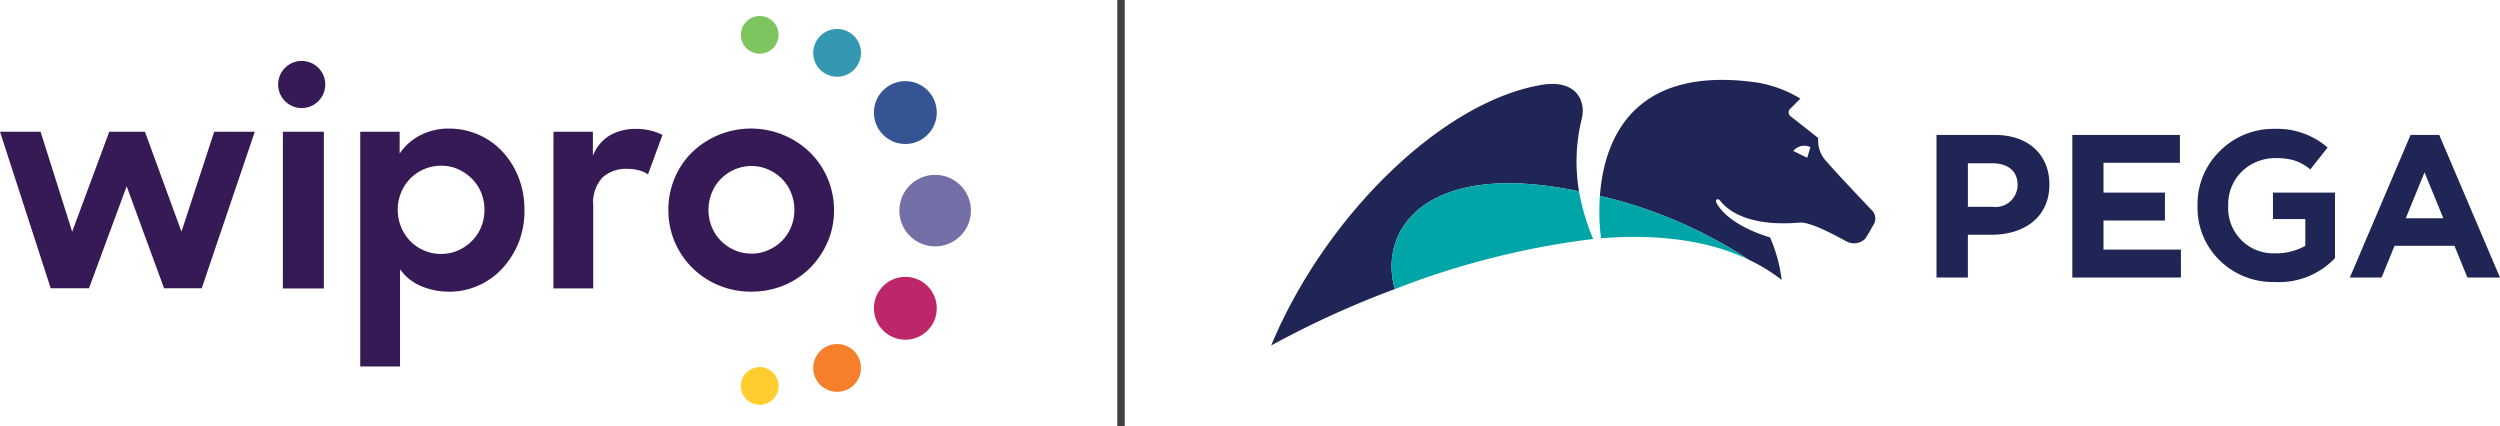
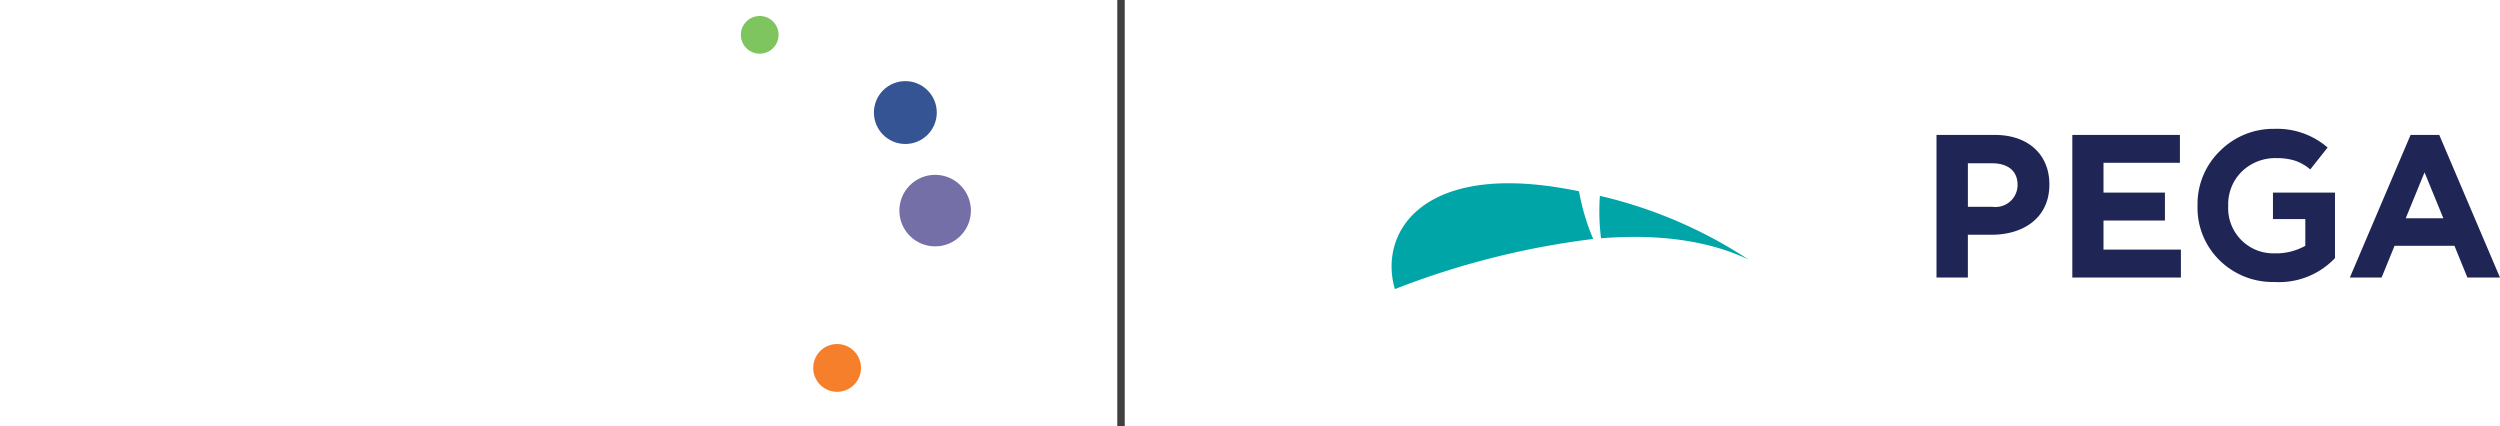
<svg xmlns="http://www.w3.org/2000/svg" width="234.676" height="40" viewBox="0 0 234.676 40">
  <g id="Group_17511" data-name="Group 17511" transform="translate(-1651.086 -3008.5)">
    <g id="Group_17509" data-name="Group 17509" transform="translate(-383.957 9.5)">
      <ellipse id="Ellipse_3" data-name="Ellipse 3" cx="1.77" cy="1.77" rx="1.77" ry="1.77" transform="translate(2104.588 3000.5)" fill="#7ec45f" />
      <ellipse id="Ellipse_4" data-name="Ellipse 4" cx="2.951" cy="2.951" rx="2.951" ry="2.951" transform="translate(2117.077 3006.614)" fill="#355493" />
-       <ellipse id="Ellipse_5" data-name="Ellipse 5" cx="1.77" cy="1.77" rx="1.77" ry="1.77" transform="translate(2104.588 3033.462)" fill="#ffcd2e" />
-       <ellipse id="Ellipse_6" data-name="Ellipse 6" cx="2.951" cy="2.951" rx="2.951" ry="2.951" transform="translate(2117.077 3024.987)" fill="#be266a" />
-       <path id="Path_29401" data-name="Path 29401" d="M456.343,68.724a2.242,2.242,0,1,1-1.586-2.746A2.242,2.242,0,0,1,456.343,68.724Z" transform="translate(1659.445 2935.819)" fill="#3498b3" />
+       <path id="Path_29401" data-name="Path 29401" d="M456.343,68.724A2.242,2.242,0,0,1,456.343,68.724Z" transform="translate(1659.445 2935.819)" fill="#3498b3" />
      <path id="Path_29402" data-name="Path 29402" d="M456.343,214.764a2.242,2.242,0,1,1-1.586-2.746,2.242,2.242,0,0,1,1.586,2.746Z" transform="translate(1659.445 2819.354)" fill="#f57f2a" />
      <ellipse id="Ellipse_7" data-name="Ellipse 7" cx="3.358" cy="3.358" rx="3.358" ry="3.358" transform="translate(2119.467 3022.127) rotate(-90)" fill="#746fa7" />
-       <path id="Path_29403" data-name="Path 29403" d="M101.554,87.366H105.4v14.709h-3.848Zm2.339-6.574a2.212,2.212,0,1,0,1.565,2.708A2.212,2.212,0,0,0,103.893,80.793Zm13.293,21.582a6.576,6.576,0,0,1-2.7-.539,4.593,4.593,0,0,1-1.934-1.565V109.4h-3.736V87.366h3.7V89.41a5.191,5.191,0,0,1,1.934-1.715,5.717,5.717,0,0,1,2.7-.628,6.936,6.936,0,0,1,2.669.531,6.754,6.754,0,0,1,2.26,1.539,7.6,7.6,0,0,1,1.565,2.43,8.2,8.2,0,0,1,.585,3.159,8.009,8.009,0,0,1-.6,3.173,7.817,7.817,0,0,1-1.582,2.41,6.786,6.786,0,0,1-4.875,2.072Zm-.763-3.542A3.88,3.88,0,0,0,118,98.507a4.265,4.265,0,0,0,1.292-.885,4.016,4.016,0,0,0,.873-1.308,4.364,4.364,0,0,0,0-3.24,4.016,4.016,0,0,0-.873-1.308A4.266,4.266,0,0,0,118,90.88a3.848,3.848,0,0,0-1.582-.326,3.993,3.993,0,0,0-1.62.326,4.083,4.083,0,0,0-1.294.885,4.128,4.128,0,0,0-.857,1.32,4.257,4.257,0,0,0,.857,4.536,4.05,4.05,0,0,0,2.914,1.215Zm10.531-11.467h3.7v2.26a3.848,3.848,0,0,1,1.592-1.92,4.814,4.814,0,0,1,2.467-.608,5.625,5.625,0,0,1,1.375.162,5,5,0,0,1,1.1.405l-1.361,3.7a2.618,2.618,0,0,0-.81-.367,4.05,4.05,0,0,0-1.142-.15,3.266,3.266,0,0,0-2.317.81,3.479,3.479,0,0,0-.871,2.649v7.763H126.95Zm18.557,15.009a7.827,7.827,0,0,1-3.078-.608,7.675,7.675,0,0,1-2.465-1.648,7.58,7.58,0,0,1-2.228-5.407,7.658,7.658,0,0,1,.585-2.981,7.4,7.4,0,0,1,1.634-2.43,7.971,7.971,0,0,1,11.086.014,7.592,7.592,0,0,1,2.246,5.419,7.414,7.414,0,0,1-.6,2.969,7.909,7.909,0,0,1-1.634,2.43,7.494,7.494,0,0,1-2.467,1.648,7.917,7.917,0,0,1-3.084.593Zm.026-3.568a3.832,3.832,0,0,0,1.58-.328,4.2,4.2,0,0,0,1.282-.871,3.965,3.965,0,0,0,.857-1.294,4.156,4.156,0,0,0,.314-1.62,4.2,4.2,0,0,0-.314-1.608,3.957,3.957,0,0,0-.857-1.306,4.2,4.2,0,0,0-1.282-.871,3.967,3.967,0,0,0-3.159,0,4.214,4.214,0,0,0-1.28.871,3.957,3.957,0,0,0-.857,1.306,4.168,4.168,0,0,0-.314,1.608,4.119,4.119,0,0,0,.314,1.62,3.965,3.965,0,0,0,.857,1.294,4.215,4.215,0,0,0,1.28.871,3.832,3.832,0,0,0,1.578.32ZM75,87.362h3.809l2.967,9.385,3.481-9.385h3.348l3.429,9.385,3.074-9.385h3.809l-4.98,14.693H90.4L86.89,92.478l-3.536,9.577H79.761Z" transform="translate(1960.043 2924.003)" fill="#351a55" />
    </g>
    <line id="Line_1" data-name="Line 1" y2="40" transform="translate(1756.316 3008.5)" fill="none" stroke="#404040" stroke-width="0.7" />
    <g id="Symbols" transform="translate(1770.192 3015.889)">
      <g id="Logo" transform="translate(0.214 0.111)">
        <g id="pega_logo_horizontal_positive_rgb">
-           <path id="Fill-1" d="M50.841,6.428l-.07-.033a1.318,1.318,0,0,0-1.461.3l-.081.086,1.306.64Zm5.98,7.174S56.252,14.621,56,15a1.484,1.484,0,0,1-1.75.284c-.317-.151-3.281-1.879-4.415-1.78-5.741.5-7.305-1.865-7.49-2.08s-.53-.115-.284.308c1.259,2.16,4.987,3.161,4.987,3.161a14.174,14.174,0,0,1,1.091,3.994,16.8,16.8,0,0,0-3.113-1.913,43.216,43.216,0,0,0-13.947-5.977C31.442,5.944,33.99-1.357,45.908.369a11.49,11.49,0,0,1,3.985,1.494s-.383.4-.887.9a.481.481,0,0,0,.054.824L51.577,5.57a2.807,2.807,0,0,0,.86,2.288c.788.946,3.85,4.153,4.25,4.582A1.084,1.084,0,0,1,56.821,13.6ZM29.375,3.757a16.743,16.743,0,0,0-.258,6.807c-.6-.119-1.206-.233-1.831-.335-13.043-2.123-16.977,4.306-15.454,9.518a87.231,87.231,0,0,0-11.617,5.3C5.333,12.767,16.458,1.961,25.847.541c3.066-.4,3.928,1.585,3.528,3.215Z" transform="translate(-0.214 -0.111)" fill="#1f2555" fill-rule="evenodd" />
          <path id="Fill-2" d="M50.283,31.366c5.081-.4,9.877.108,13.841,1.994a43.208,43.208,0,0,0-13.947-5.977A20.3,20.3,0,0,0,50.283,31.366Zm-.733.064a76.756,76.756,0,0,0-18.617,4.706c-1.522-5.212,2.412-11.641,15.454-9.518.626.1,1.233.216,1.831.335A20.664,20.664,0,0,0,49.55,31.43Z" transform="translate(-19.315 -16.499)" fill="#00a6a7" fill-rule="evenodd" />
          <path id="Fill-3" d="M212.227,20.861l1.766-4.311,1.766,4.311Zm.455-7.824-5.7,13.387h2.981l1.214-2.98H216.8l1.215,2.98h3.058l-5.7-13.387Zm-36.891,4.724a2.072,2.072,0,0,1-2.332,2.026h-2.333V15.7H173.4c1.473,0,2.39.708,2.39,2.027Zm-2.141-4.724h-5.47V26.424h2.945V22.408h2.237c3,0,5.414-1.607,5.414-4.705v-.038C178.775,14.93,176.844,13.037,173.65,13.037Zm21.15,1.495a6.948,6.948,0,0,0-2.116,5.16,6.885,6.885,0,0,0,2.078,5.124,7.105,7.105,0,0,0,5.147,2.026,7.224,7.224,0,0,0,5.609-2.171l.068-.076V18.45h-5.822v2.487H202.8v2.51a5.641,5.641,0,0,1-2.919.706,4.235,4.235,0,0,1-4.317-4.449,4.3,4.3,0,0,1,1.3-3.252,4.511,4.511,0,0,1,3.221-1.238,5.738,5.738,0,0,1,1.764.245,4.4,4.4,0,0,1,1.415.818l1.629-2.056a7.226,7.226,0,0,0-4.981-1.754A7.08,7.08,0,0,0,194.8,14.532Zm-10.943,6.539h5.766V18.45h-5.766V15.656h7.172V13.037h-10.1V26.424h10.194V23.8h-7.267V21.071Z" transform="translate(-105.72 -7.872)" fill="#1f2555" fill-rule="evenodd" />
        </g>
      </g>
    </g>
  </g>
</svg>